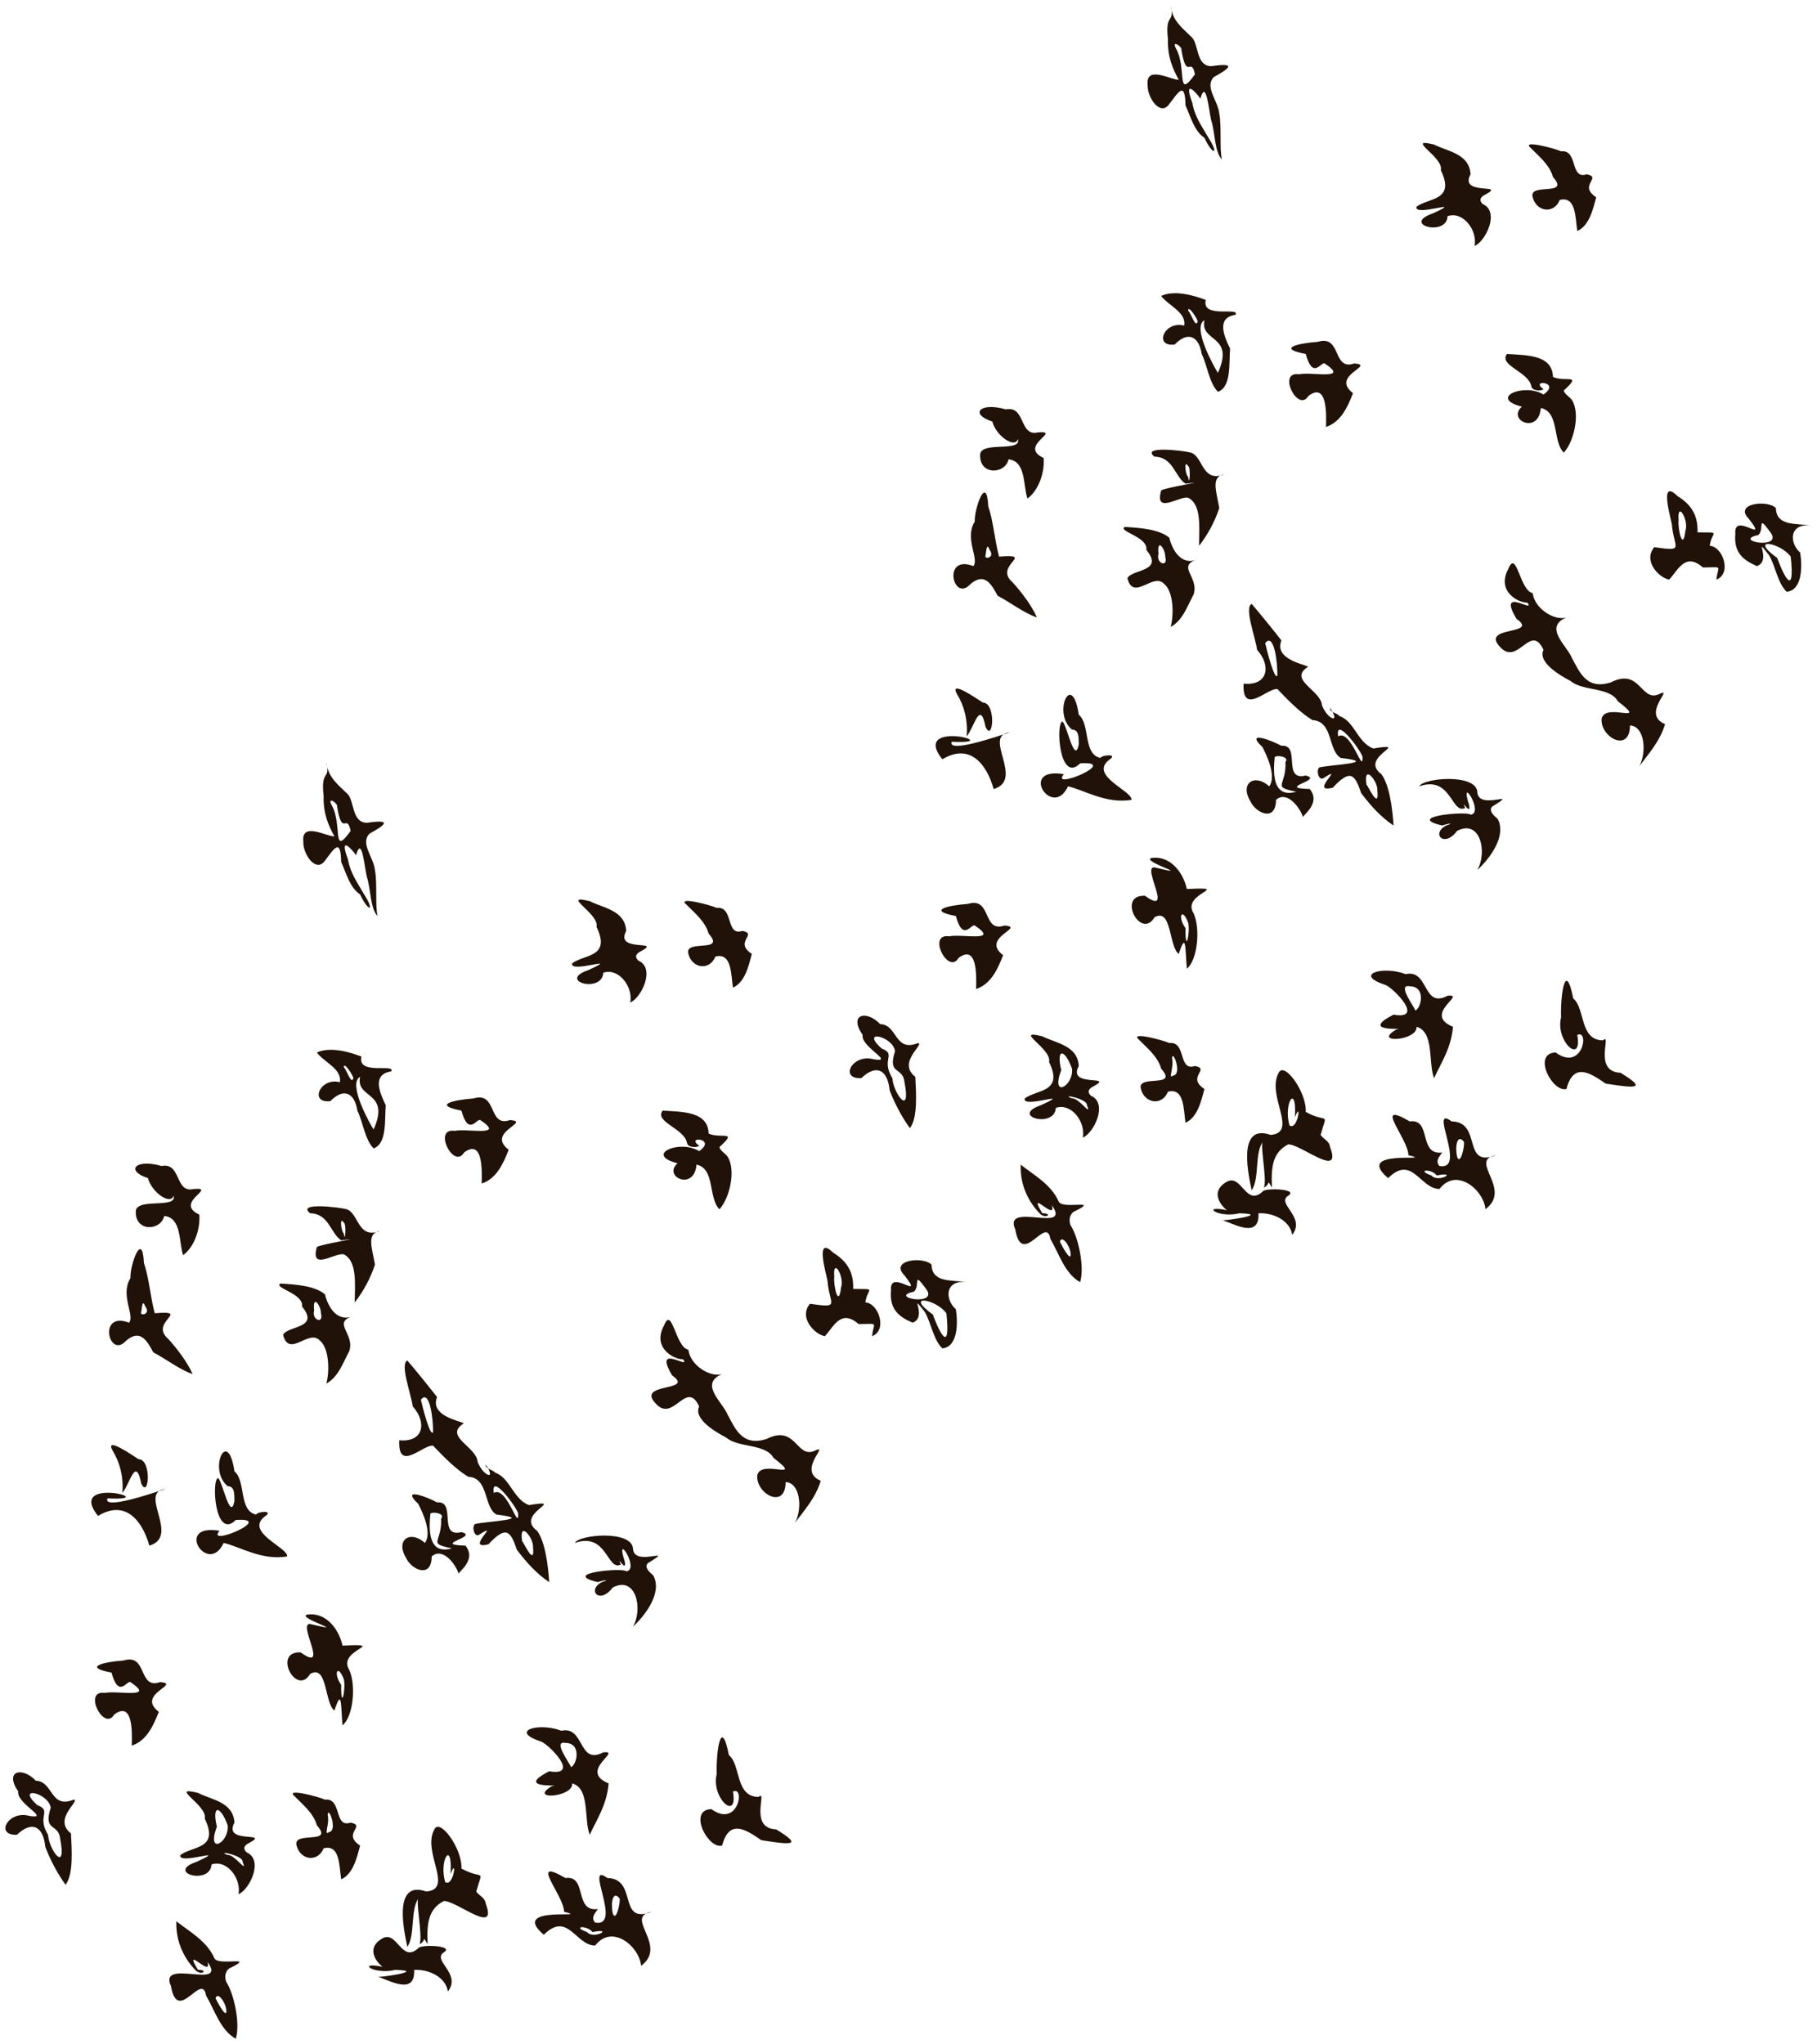
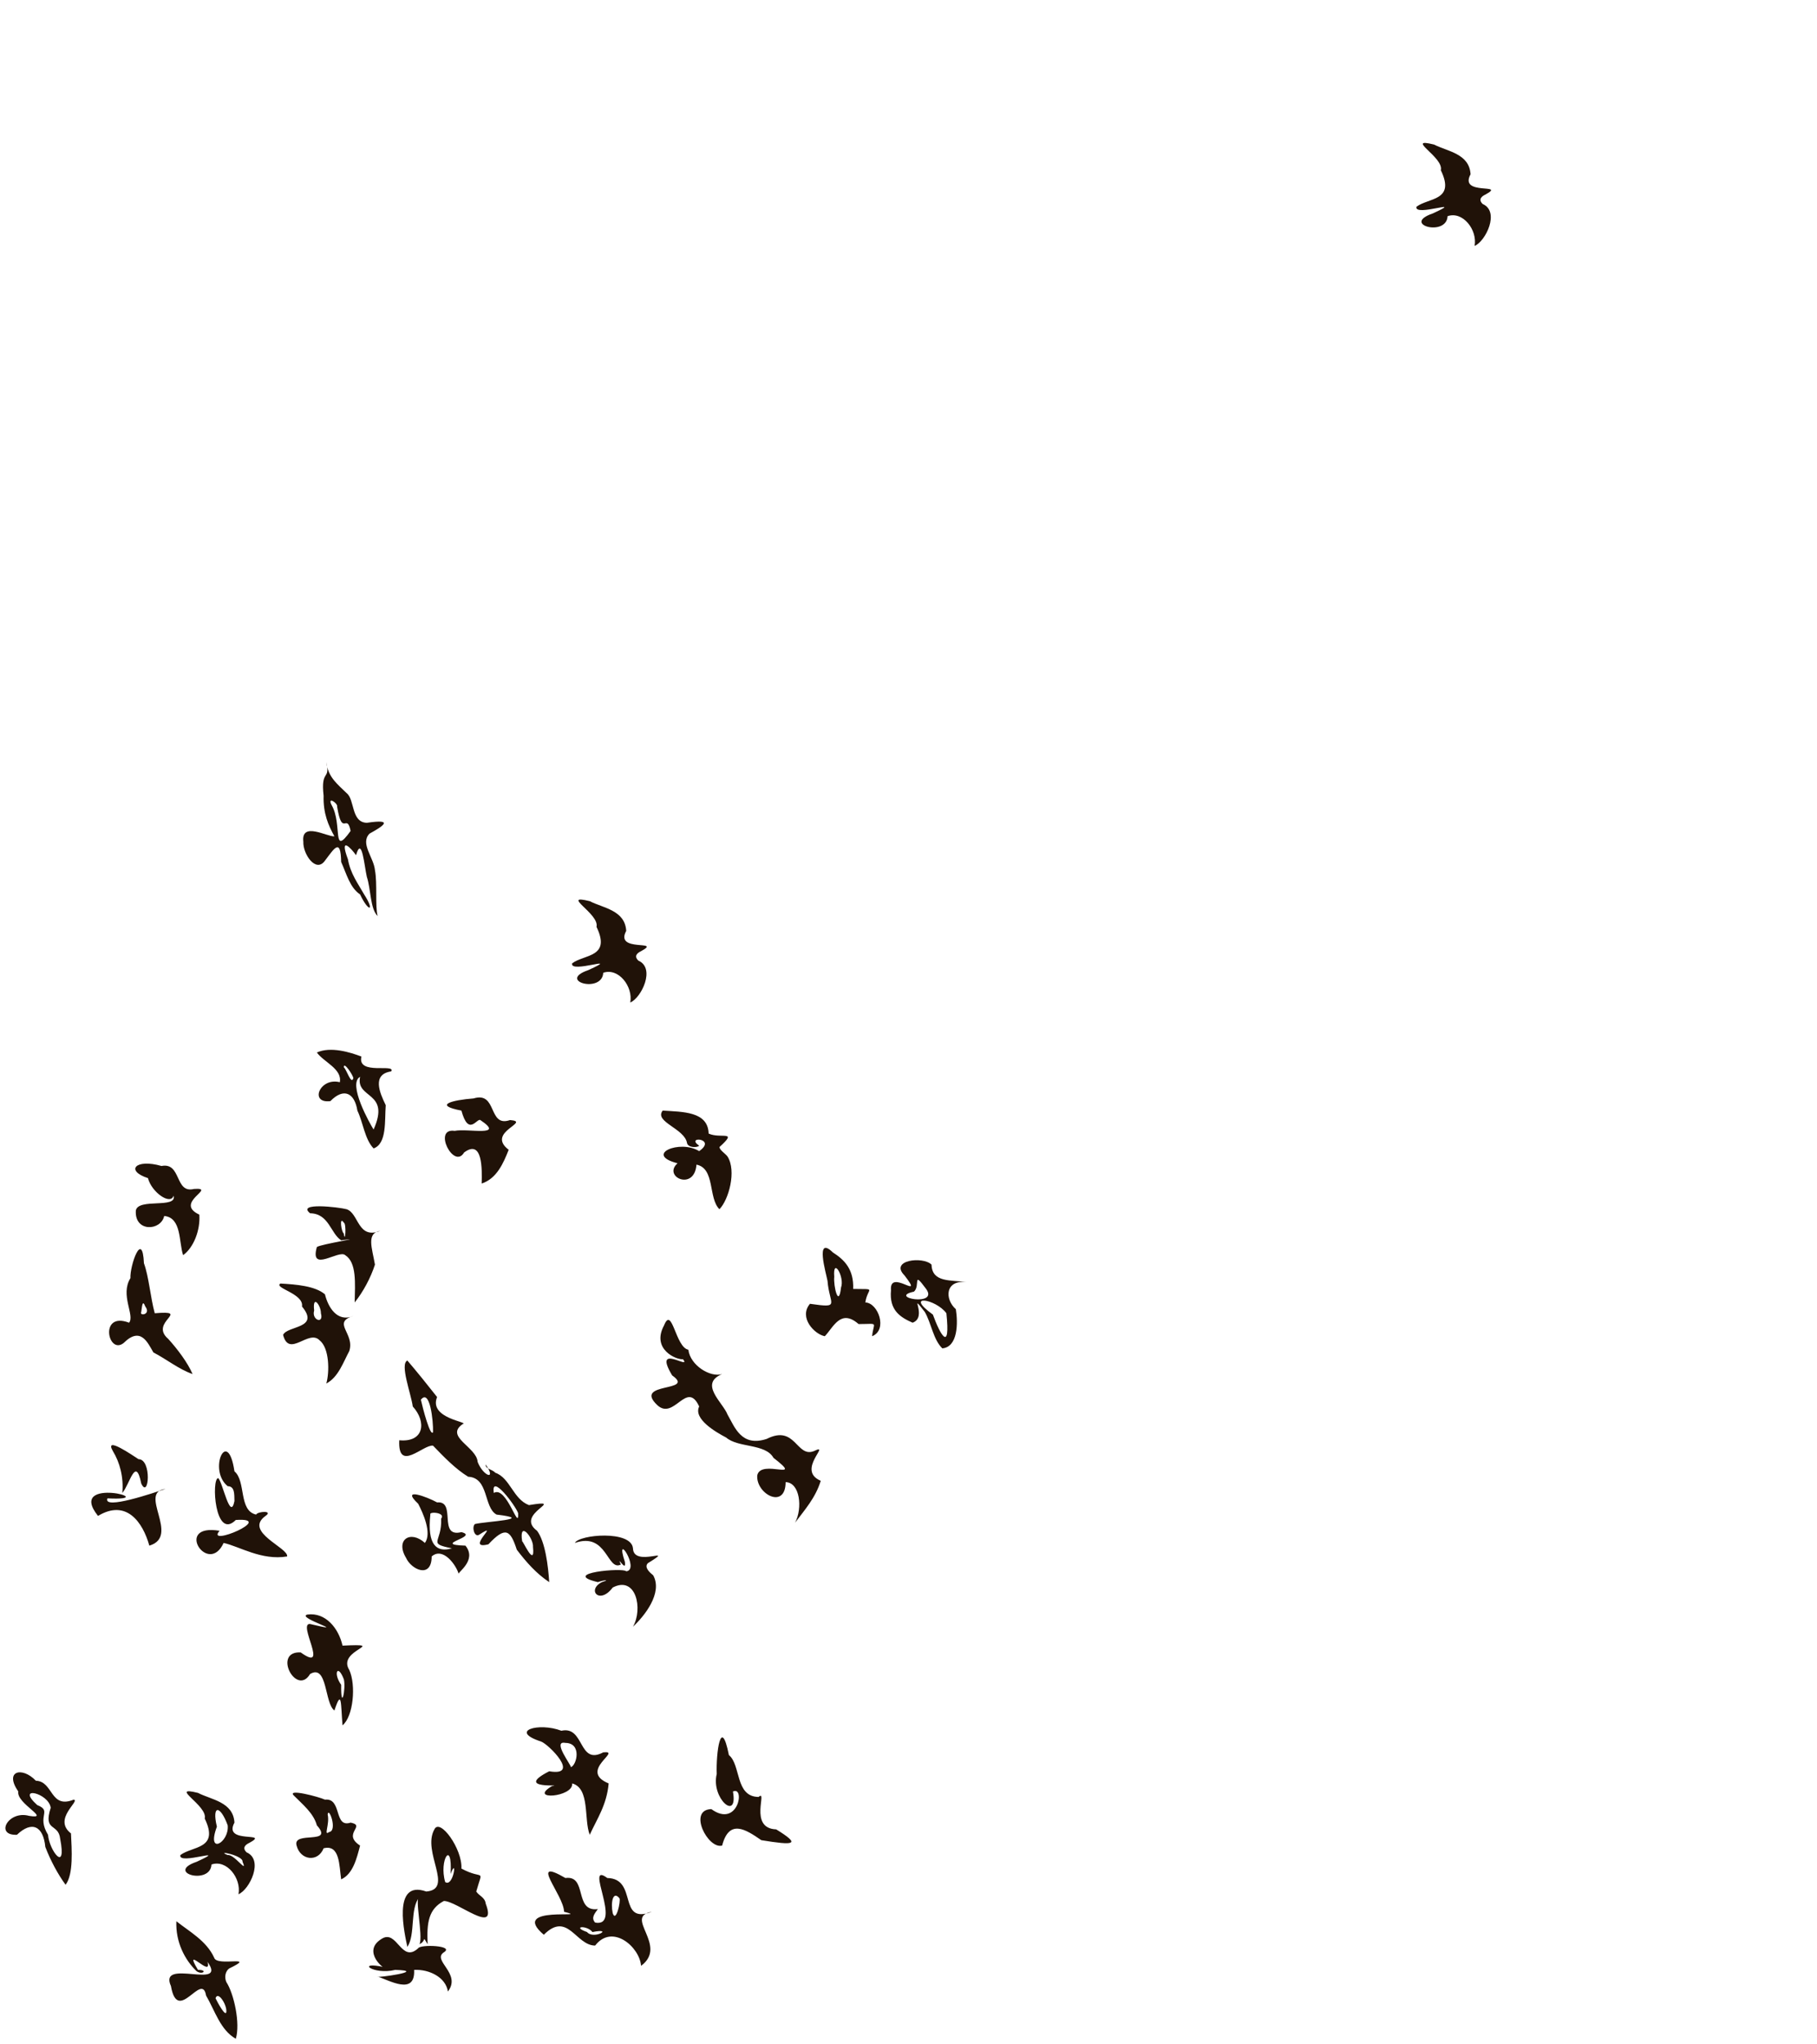
<svg xmlns="http://www.w3.org/2000/svg" width="1345" height="1513" viewBox="0 0 1345 1513" fill="none">
  <g filter="url(#filter0_d_204_2)">
    <path d="M331.546 1470C341.876 1456.67 319.476 1447.03 328.546 1441C336.826 1435.91 311.016 1434.95 309.546 1438C296.936 1449.53 294.026 1423.72 282.546 1431C267.036 1440.41 285.706 1454.76 284.546 1452C262.836 1447.19 276.036 1458.01 292.546 1454C317.426 1454.72 277.726 1460.19 279.546 1459C287.986 1461.54 307.496 1473.37 306.546 1454C317.856 1453.43 329.966 1459.55 331.546 1470ZM474.546 1451C494.976 1435.87 461.206 1414.66 482.546 1411C456.746 1420.79 472.566 1386.47 449.546 1386C431.936 1372.87 461.326 1422.72 440.546 1419C437.246 1415.41 440.336 1412.16 442.546 1409C424.626 1411.35 435.086 1383.76 418.546 1386C390.656 1369.83 417.316 1398.43 417.546 1411C439.846 1416.54 376.136 1405.56 402.546 1428C420.276 1410.27 426.246 1436.02 440.546 1436C453.266 1419.51 473.456 1436.99 474.546 1451ZM301.546 1437C307.756 1427.65 303.156 1408.79 310.546 1400C306.526 1399.46 313.366 1428.86 310.546 1435C316.066 1432.24 312.166 1428.08 316.546 1435C315.766 1418.73 317.346 1408.93 328.546 1403C338.096 1402.83 368.706 1429.03 359.546 1405C358.986 1400.23 354.616 1399.26 352.546 1396C357.606 1377.91 358.236 1388.02 341.546 1379C342.396 1364.56 325.626 1341.33 321.546 1350C312.116 1366.66 336.386 1394.26 315.546 1396C289.666 1386.83 299.826 1428.59 301.546 1437ZM438.546 1426C454.996 1422.73 439.416 1431.86 434.546 1426C422.786 1421.84 434.346 1420.64 438.546 1426ZM458.546 1401C459.656 1402.89 455.976 1419.58 453.546 1412C451.936 1404.22 453.716 1395.02 458.546 1401ZM176.546 1398C184.729 1394.63 195.43 1372.62 182.546 1367C178.639 1363.28 182.536 1360.94 184.546 1360C200.635 1351.27 164.72 1361.26 173.546 1345C172.663 1329.64 156.435 1328.1 146.546 1323C124.216 1317.47 153.995 1332.33 151.546 1342C162.551 1364.76 142.406 1362.26 133.546 1369C131.322 1376.99 171.188 1362.22 145.546 1374C122.018 1382.05 155.729 1391.57 156.546 1376C167.814 1372.07 178.727 1386.16 176.546 1398ZM697.546 994C709.056 992.908 709.206 975.398 707.546 965C699.176 957.626 699.466 943.015 715.546 945C703.896 943.189 689.956 945.53 689.546 932C683.136 925.641 658.206 928.664 669.546 940C684.926 959.911 658.076 934.159 659.546 951C658.146 965.737 666.286 970.93 675.546 975C687.156 970.708 671.806 950.775 684.546 967C689.446 975.436 690.766 987.449 697.546 994ZM252.546 1387C261.416 1383.01 264.136 1371.15 266.546 1362C252.835 1353.11 271.366 1347.32 259.546 1345C246.854 1349.23 253.418 1326.57 240.546 1328C236.265 1325.94 211.935 1319.5 217.546 1325C223.918 1331.48 232.077 1337.91 234.546 1347C247.749 1361.86 216.319 1350.77 219.546 1362C222.402 1373 235.378 1374.54 239.546 1364C251.684 1360.93 251.025 1376.83 252.546 1387ZM610.546 985C616.896 978.458 622.246 964.354 635.546 976C650.956 975.979 646.716 973.987 645.546 985C657.306 980.37 650.086 960.286 640.546 960C642.186 948.765 649.666 950.295 631.546 950C632.086 935.464 625.096 928.453 616.546 923C603.056 909.858 611.566 938.669 612.546 944C613.956 961.86 622.646 964.32 599.546 961C590.996 971.24 603.046 983.639 610.546 985ZM333.546 1383C338.676 1369.32 335.696 1393.23 329.546 1389C324.746 1372.68 335.056 1356.92 333.546 1383ZM179.546 1374C183.643 1383.49 173.487 1368.23 168.546 1369C158.746 1365.21 180.194 1369.18 179.546 1374ZM700.546 968C703.666 997.649 695.986 983.925 690.546 969C668.766 953.216 692.946 957.507 700.546 968ZM534.546 1362C539.756 1342.07 551.916 1349.96 563.546 1358C587.976 1361.97 593.226 1361.48 574.546 1350C553.736 1349.24 568.586 1319.81 561.546 1326C544.046 1325.9 548.586 1302.32 539.546 1295C533.616 1265.23 529.956 1293.6 530.546 1309C526.086 1326.94 546.586 1344.65 542.546 1322C551.766 1317.59 546.516 1349.47 526.546 1335C508.926 1335.54 524.066 1364.88 534.546 1362ZM436.546 1354C441.986 1342.11 449.136 1331.92 450.546 1316C427.596 1306.5 461.266 1291.4 446.546 1293C427.936 1302.85 432.866 1273.16 415.546 1277C398.786 1270.59 376.396 1277.16 400.546 1285C406.036 1286.95 430.216 1311.05 406.546 1307C379.356 1320.9 418.996 1316.33 408.546 1318C390.346 1328.74 424.596 1326.33 423.546 1316C436.896 1319.57 432.076 1342.79 436.546 1354ZM243.546 1352C239.298 1355.28 244.234 1346.1 242.546 1339C243.29 1332.61 250.135 1351.23 243.546 1352ZM685.546 950C695.226 963.328 656.746 956.268 676.546 952C681.496 947.559 675.086 935.894 685.546 950ZM622.546 949C620.846 964.463 616.836 947.955 617.546 941C616.336 925.839 625.456 941.275 622.546 949ZM168.546 1347C169.902 1359.75 152.504 1369.64 160.546 1348C156.645 1331.73 163.034 1331.88 168.546 1347ZM532.546 891C539.426 884.013 545.306 862.724 538.546 852C536.796 849.667 532.766 847.333 532.546 845C546.716 832.169 533.556 839.141 524.546 835C524.126 818.502 505.236 818.986 490.546 818C483.996 826.393 506.786 831.188 508.546 842C509.286 845.521 516.006 845.591 517.546 844C506.876 836.615 531.126 838.497 517.546 848C503.186 839.113 476.516 850.597 501.546 857C490.236 866.892 514.026 877.961 515.546 858C529.456 860.752 524.146 882.739 532.546 891ZM422.546 1304C423.576 1303.27 408.176 1283.95 418.546 1286C430.806 1286.12 427.016 1302.46 422.546 1304ZM253.546 1273C261.606 1266.38 263.636 1243.13 258.546 1232C248.915 1216.8 288.616 1212.38 253.546 1214C250.674 1201.15 240.992 1189.2 227.546 1191C218.445 1193.22 261.496 1205.67 229.546 1198C219.886 1197.02 244.403 1234.74 222.546 1219C201.443 1218.06 219.403 1252.02 229.546 1235C242.511 1227.34 240.181 1256.93 247.546 1262C253.117 1245.12 252.23 1257.45 253.546 1273ZM254.546 1239C256.178 1246.42 252.309 1263.1 252.546 1243C246.41 1234.45 250.016 1227.01 254.546 1239ZM468.546 1200C476.876 1192.27 490.726 1175.16 483.546 1162C481.026 1159.95 476.606 1156.08 479.546 1153C501.476 1139.44 468.936 1156.68 468.546 1142C467.316 1128.37 428.556 1131.77 425.546 1138C449.386 1129.63 449.356 1159.18 459.546 1154C456.076 1146.09 463.846 1160.58 462.546 1152C454.656 1127.95 474.116 1157.94 463.546 1159C461.966 1156.11 413.896 1160.27 442.546 1167C448.226 1165.16 451.446 1165.16 445.546 1167C434.106 1172.76 443.816 1184.02 453.546 1171C470.826 1161.96 476.116 1186.84 468.546 1200ZM406.546 1167C405.766 1154.88 403.606 1137.09 397.546 1129C380.196 1116.21 420.986 1105.19 391.546 1110C379.766 1105.54 377.686 1089.86 366.546 1086C364.786 1083.68 358.976 1083.12 359.546 1080C367.836 1092.05 357.746 1088.8 353.546 1078C352.946 1067.07 328.866 1059.32 342.546 1050C347.826 1048.5 317.086 1046.04 323.546 1030C316.406 1020.9 308.456 1011.08 301.546 1003C295.806 1005.52 304.286 1027.6 305.546 1037C315.866 1048.33 314.036 1063.75 295.546 1062C294.356 1086.28 313.416 1064.93 320.546 1066C328.506 1074.28 337.236 1083.32 346.546 1089C362.016 1089.77 357.876 1111.68 367.546 1117C397.126 1120.5 359.556 1122.05 351.546 1124C349.036 1126.36 351.226 1133.94 354.546 1132C372.006 1120.74 343.276 1143.72 361.546 1139C374.276 1125.41 377.766 1128.41 382.546 1143C389.456 1152.08 396.936 1160.62 406.546 1167ZM339.546 1161C338.266 1159.96 353.366 1150.98 344.546 1140C318.686 1139.21 355.316 1133.43 341.546 1130C323.806 1134.41 338.226 1106.65 323.546 1108C316.486 1104.08 296.036 1096.26 309.546 1109C313.036 1115.71 319.886 1130.62 314.546 1138C303.756 1128.23 292.506 1135.64 300.546 1149C304.486 1157.85 319.486 1164.68 319.546 1148C327.856 1140.66 337.766 1154.43 339.546 1161ZM212.546 1148C213.725 1141.56 180.086 1129.85 196.546 1118C202.554 1113.91 190.943 1114.54 189.546 1117C176.485 1114.06 182.233 1092.31 173.546 1085C168.589 1051.51 153.707 1084 168.546 1096C173.799 1096.08 173.432 1101.78 173.546 1107C170.493 1122.3 164.885 1093.22 161.546 1090C156.308 1090.22 158.987 1136.56 174.546 1121C205.1 1118.93 151.591 1141.59 162.546 1129C128.315 1123.27 154.06 1162.89 165.546 1138C177.25 1140.56 193.616 1151.17 212.546 1148ZM334.546 1142C322.956 1145.34 316.186 1139.34 318.546 1117C317.386 1114.48 330.206 1115.5 326.546 1120C327.326 1138 315.846 1138.19 334.546 1142ZM394.546 1141C396.246 1157.49 386.376 1134.8 386.546 1137C383.896 1120.39 395.106 1134.43 394.546 1141ZM110.546 1140C133.82 1133.07 101.696 1100.37 122.546 1098C114.575 1100.65 75.87 1113.96 79.546 1105C122.233 1107.19 48.445 1087.74 72.546 1118C93.44 1105.4 105.619 1122.4 110.546 1140ZM588.546 1123C595.676 1113.47 603.616 1104.73 607.546 1092C588.936 1084.11 615.836 1063.55 602.546 1070C589.456 1075.24 588.986 1050.11 567.546 1061C548.706 1067.18 543.866 1052.17 538.546 1043C535.176 1034.12 517.136 1020.23 534.546 1013C525.856 1015.76 510.926 1006.59 509.546 995C499.966 993.25 497.526 961.972 491.546 977C481.916 994.766 500.966 1002.7 505.546 1002C512.386 1010.67 482.746 989.226 497.546 1014C515.526 1026.62 468.166 1018.55 486.546 1036C499.036 1047.6 508.346 1017.07 517.546 1037C513.076 1046.24 529.836 1055.97 537.546 1060C546.466 1067.74 566.576 1064.31 572.546 1075C596.256 1093.31 563.166 1075.31 560.546 1088C559.466 1101.75 581.476 1113.61 581.546 1093C592.216 1093.23 594.216 1112.26 588.546 1123ZM383.546 1116C384.236 1130.52 375.036 1095.29 365.546 1101C363.096 1085.84 381.586 1110.25 383.546 1116ZM90.546 1101C96.145 1094.53 100.405 1073.28 104.546 1094C110.196 1106.14 112.55 1076.07 102.546 1076C98.438 1073.41 76.831 1058.31 83.546 1070C88.67 1078.34 91.614 1089.35 90.546 1101ZM320.546 1056C318.586 1059.78 312.986 1038.49 311.546 1032C318.246 1023.48 320.806 1047.8 320.546 1056ZM241.546 1020C250.483 1015.4 254.227 1003.93 258.546 996C262.846 982.857 245.362 974.994 261.546 970C249.413 975.07 242.75 963.088 240.546 954C233.256 947.756 219.131 946.661 207.546 946C202.383 949.327 225.079 953.384 223.546 963C237.112 979.443 212.802 977.042 209.546 984C213.986 1001.3 228.478 979.628 236.546 988C243.899 993.727 243.982 1011.53 241.546 1020ZM142.546 1013C138.982 1004.66 131.428 994.567 124.546 987C109.873 974.468 142.229 965.68 114.546 968C111.352 956.304 110.214 940.952 106.546 931C105.423 905.899 96.069 932.718 96.546 942C88.72 954.547 99.981 969.564 95.546 975C73.155 966.389 79.893 999.227 91.546 990C104.105 977.544 109.282 989.66 113.546 997C123.367 1002.07 132.428 1009.5 142.546 1013ZM237.546 968C239.89 976.457 230.432 972.989 232.546 966C231.177 953.526 237.649 962.236 237.546 968ZM107.546 963C112.125 969.02 102.919 970.355 104.546 967C105.153 963.822 105.281 957.076 107.546 963ZM262.546 960C268.856 952.1 274.396 941.788 277.546 932C275.436 919.655 270.956 908.673 281.546 907C264.556 913.621 265.786 893.964 256.546 891C250.633 889.423 219.304 885.796 229.546 894C243.535 894.224 244.673 908.94 252.546 914C273.306 911.326 237.06 916.871 234.546 919C229.004 938.544 250.787 920.661 255.546 925C264.106 930.443 262.826 945.719 262.546 960ZM174.546 1505C178.007 1493.74 173.198 1471.65 167.546 1463C165.938 1459.32 166.848 1455.15 169.546 1453C191.176 1442.6 160.564 1451.92 158.546 1445C152.841 1432.43 140.026 1425.56 130.546 1418C129.909 1433.36 136.775 1446.57 145.546 1455C149.978 1458.01 154.086 1453.91 146.546 1454C134.72 1434.32 157.463 1460.93 153.546 1448C169.033 1469.52 116.915 1444.72 126.546 1466C131.557 1494.88 149.495 1454.81 152.546 1473C159.18 1484.36 163.081 1498.47 174.546 1505ZM167.546 1485C167.17 1489.37 161.082 1478.24 159.546 1475C161.295 1469.26 168.025 1479.74 167.546 1485ZM135.546 925C143.386 919.403 148.393 906.366 147.546 895C128.178 885.99 161.283 874.735 143.546 876C129.208 879.59 134.471 856.103 119.546 859C100.297 853.449 92.505 862.417 109.546 868C112.104 878.254 126.075 888.341 128.546 881C131.097 890.835 102.189 882.519 100.546 892C99.524 908.202 119.187 907.077 121.546 896C134.54 897.218 132.292 915.321 135.546 925ZM254.546 901C256.567 901.591 255.495 917.316 254.546 909C252.708 908.225 250.874 895.407 254.546 901ZM356.546 872C367.766 868.33 372.696 856.769 376.546 847C359.266 833.821 393.826 826.366 377.546 825C360.986 830.789 368.406 803.536 350.546 809C335.106 810.17 320.086 813.888 341.546 818C346.876 837.471 352.946 823.531 355.546 825C374.506 837.68 346.506 831.034 336.546 833C320.026 830.63 335.946 862.041 343.546 849C357.356 838.78 356.826 861.563 356.546 872ZM276.546 846C286.526 842.449 284.656 825.353 285.546 814C280.926 804.634 275.256 791.101 289.546 789C293.236 782.857 264.166 792.211 267.546 778C259.316 774.879 244.835 770.351 234.546 775C239.674 782.177 253.387 787.084 251.546 797C236.83 793.154 228.692 812.934 244.546 811C254.62 800.671 262.526 805.14 264.546 818C268.866 827.015 269.986 839.227 276.546 846ZM276.546 832C273.896 827.885 257.107 798.139 266.546 793C263.116 809.692 289.316 803.42 276.546 832ZM48.546 1391C54.526 1383.22 53.099 1364.75 52.546 1353C38.722 1342.29 59.782 1328.74 54.546 1328C36.931 1335.1 39.6 1314.38 26.546 1314C16.389 1303.31 2.939 1306.63 13.546 1322C11.928 1330.89 38.329 1342.74 21.546 1340C6.137 1335.72 -4.115 1354.74 12.546 1354C23.557 1343.47 32.036 1347.46 33.546 1363C37.47 1373.29 43.065 1383.55 48.546 1391ZM261.546 794C260.036 799.392 256.435 787.325 254.546 786C254.222 781.082 261.466 791.913 261.546 794ZM44.546 1357C49.568 1382.94 36.453 1365.61 35.546 1354C26.809 1339.65 38.987 1336.57 27.546 1332C11.293 1317.29 36.038 1322.99 37.546 1334C31.757 1352.06 43.29 1345.11 44.546 1357ZM279.546 674C277.566 666.91 279.436 649.804 277.546 640C276.646 630.607 266.386 620.234 273.546 613C283.556 607.505 292.166 601.908 271.546 605C259.726 604.646 262.726 587.683 256.546 583C250.2 576.681 242.778 571.434 241.546 560C244.719 574.071 237.265 564.85 239.546 585C239.169 598.043 243.03 606.85 247.546 615C242.358 615.514 222.772 603.739 224.546 619C224.101 627.971 233.84 642.525 240.546 633C247.284 624.224 252.199 615.554 252.546 634C256.501 642.711 258.946 652.938 266.546 658C272.786 671.329 277.756 670.723 269.546 658C264.986 649.891 259.456 642.752 257.546 632C250.903 614.129 260.106 623.962 263.546 629C267.846 614.042 269.706 637.097 271.546 645C274.596 654.127 273.966 668.717 279.546 674ZM259.546 611C245.417 630.735 253.661 606.21 245.546 592C241.862 584.992 250.259 590.534 249.546 593C253.322 616.161 256.725 597.151 259.546 611Z" fill="#201208" />
-     <path d="M117.546 1263C113.696 1272.77 108.766 1284.33 97.546 1288C97.826 1277.56 98.356 1254.78 84.546 1265C76.946 1278.04 61.026 1246.63 77.546 1249C87.506 1247.03 115.506 1253.68 96.546 1241C93.946 1239.53 87.876 1253.47 82.546 1234C61.086 1229.89 76.106 1226.17 91.546 1225C109.406 1219.54 101.986 1246.79 118.546 1241C134.826 1242.37 100.266 1249.82 117.546 1263Z" fill="#201208" />
    <path d="M472.546 707C485.43 712.624 474.729 734.626 466.546 738C468.727 726.156 457.814 712.066 446.546 716C445.729 731.574 412.018 722.051 435.546 714C461.188 702.219 421.322 716.989 423.546 709C432.406 702.259 452.551 704.764 441.546 682C443.995 672.331 414.216 657.471 436.546 663C446.435 668.102 462.663 669.639 463.546 685C454.72 701.258 490.635 691.266 474.546 700C472.536 700.944 468.639 703.278 472.546 707Z" fill="#201208" />
-     <path d="M556.546 702C554.136 711.151 551.416 723.011 542.546 727C541.025 716.832 541.684 700.929 529.546 704C525.378 714.54 512.402 713.001 509.546 702C506.319 690.772 537.749 701.857 524.546 687C522.077 677.913 513.918 671.484 507.546 665C501.935 659.504 526.265 665.941 530.546 668C543.418 666.572 536.854 689.234 549.546 685C561.366 687.317 542.835 693.112 556.546 702Z" fill="#201208" />
  </g>
  <g filter="url(#filter1_d_204_2)">
-     <path d="M956.546 910C966.876 896.672 944.476 887.034 953.546 881C961.826 875.914 936.016 874.948 934.546 878C921.936 889.527 919.026 863.718 907.546 871C892.036 880.408 910.706 894.758 909.546 892C887.836 887.191 901.036 898.014 917.546 894C942.426 894.721 902.726 900.193 904.546 899C912.986 901.537 932.496 913.37 931.546 894C942.856 893.433 954.966 899.551 956.546 910ZM1099.55 891C1119.98 875.866 1086.21 854.658 1107.55 851C1081.75 860.786 1097.57 826.47 1074.55 826C1056.94 812.871 1086.33 862.719 1065.55 859C1062.25 855.407 1065.34 852.163 1067.55 849C1049.63 851.349 1060.09 823.764 1043.55 826C1015.66 809.835 1042.32 838.431 1042.55 851C1064.85 856.537 1001.14 845.559 1027.55 868C1045.28 850.272 1051.25 876.016 1065.55 876C1078.27 859.511 1098.46 876.991 1099.55 891ZM926.546 877C932.756 867.645 928.156 848.788 935.546 840C931.526 839.464 938.366 868.858 935.546 875C941.066 872.237 937.166 868.077 941.546 875C940.766 858.725 942.346 848.934 953.546 843C963.096 842.826 993.706 869.03 984.546 845C983.986 840.231 979.616 839.264 977.546 836C982.606 817.908 983.236 828.024 966.546 819C967.396 804.565 950.626 781.333 946.546 790C937.116 806.662 961.386 834.259 940.546 836C914.666 826.833 924.826 868.589 926.546 877ZM1063.55 866C1080 862.735 1064.42 871.859 1059.55 866C1047.79 861.845 1059.35 860.643 1063.55 866ZM1083.55 841C1084.66 842.894 1080.98 859.576 1078.55 852C1076.94 844.222 1078.72 835.017 1083.55 841ZM801.546 838C809.729 834.626 820.43 812.624 807.546 807C803.639 803.278 807.536 800.944 809.546 800C825.635 791.266 789.72 801.258 798.546 785C797.663 769.639 781.435 768.102 771.546 763C749.216 757.471 778.995 772.331 776.546 782C787.551 804.764 767.406 802.259 758.546 809C756.322 816.989 796.188 802.219 770.546 814C747.018 822.051 780.729 831.574 781.546 816C792.814 812.066 803.727 826.156 801.546 838ZM1322.55 434C1334.06 432.908 1334.21 415.398 1332.55 405C1324.18 397.626 1324.47 383.015 1340.55 385C1328.9 383.189 1314.96 385.53 1314.55 372C1308.14 365.641 1283.21 368.664 1294.55 380C1309.93 399.911 1283.08 374.159 1284.55 391C1283.15 405.737 1291.29 410.93 1300.55 415C1312.16 410.708 1296.81 390.775 1309.55 407C1314.45 415.436 1315.77 427.449 1322.55 434ZM877.546 827C886.416 823.011 889.136 811.151 891.546 802C877.835 793.112 896.366 787.317 884.546 785C871.854 789.234 878.418 766.572 865.546 768C861.265 765.941 836.935 759.504 842.546 765C848.918 771.484 857.077 777.913 859.546 787C872.749 801.857 841.319 790.772 844.546 802C847.402 813.001 860.378 814.54 864.546 804C876.684 800.929 876.025 816.832 877.546 827ZM1235.55 425C1241.9 418.458 1247.25 404.354 1260.55 416C1275.96 415.979 1271.72 413.987 1270.55 425C1282.31 420.37 1275.09 400.286 1265.55 400C1267.19 388.765 1274.67 390.295 1256.55 390C1257.09 375.464 1250.1 368.453 1241.55 363C1228.06 349.858 1236.57 378.669 1237.55 384C1238.96 401.86 1247.65 404.32 1224.55 401C1216 411.24 1228.05 423.639 1235.55 425ZM958.546 823C963.676 809.321 960.696 833.234 954.546 829C949.746 812.677 960.056 796.917 958.546 823ZM804.546 814C808.643 823.493 798.487 808.232 793.546 809C783.746 805.21 805.194 809.178 804.546 814ZM1325.55 408C1328.67 437.649 1320.99 423.925 1315.55 409C1293.77 393.216 1317.95 397.507 1325.55 408ZM1159.55 802C1164.76 782.069 1176.92 789.963 1188.55 798C1212.98 801.972 1218.23 801.482 1199.55 790C1178.74 789.243 1193.59 759.806 1186.55 766C1169.05 765.9 1173.59 742.319 1164.55 735C1158.62 705.229 1154.96 733.604 1155.55 749C1151.09 766.945 1171.59 784.653 1167.55 762C1176.77 757.593 1171.52 789.466 1151.55 775C1133.93 775.535 1149.07 804.883 1159.55 802ZM1061.55 794C1066.99 782.108 1074.14 771.924 1075.55 756C1052.6 746.499 1086.27 731.404 1071.55 733C1052.94 742.851 1057.87 713.157 1040.55 717C1023.79 710.591 1001.4 717.156 1025.55 725C1031.04 726.95 1055.22 751.047 1031.55 747C1004.36 760.899 1044 756.329 1033.55 758C1015.35 768.743 1049.6 766.328 1048.55 756C1061.9 759.571 1057.08 782.793 1061.55 794ZM868.546 792C864.298 795.282 869.234 786.1 867.546 779C868.29 772.609 875.135 791.234 868.546 792ZM1310.55 390C1320.23 403.328 1281.75 396.268 1301.55 392C1306.5 387.559 1300.09 375.894 1310.55 390ZM1247.55 389C1245.85 404.463 1241.84 387.955 1242.55 381C1241.34 365.839 1250.46 381.275 1247.55 389ZM793.546 787C794.902 799.752 777.504 809.635 785.546 788C781.645 771.731 788.034 771.883 793.546 787ZM1157.55 331C1164.43 324.013 1170.31 302.724 1163.55 292C1161.8 289.667 1157.77 287.333 1157.55 285C1171.72 272.169 1158.56 279.141 1149.55 275C1149.13 258.502 1130.24 258.986 1115.55 258C1109 266.393 1131.79 271.188 1133.55 282C1134.29 285.521 1141.01 285.591 1142.55 284C1131.88 276.615 1156.13 278.497 1142.55 288C1128.19 279.113 1101.52 290.597 1126.55 297C1115.24 306.892 1139.03 317.961 1140.55 298C1154.46 300.752 1149.15 322.739 1157.55 331ZM1047.55 744C1048.58 743.266 1033.18 723.947 1043.55 726C1055.81 726.116 1052.02 742.464 1047.55 744ZM878.546 713C886.606 706.381 888.636 683.132 883.546 672C873.915 656.804 913.616 652.376 878.546 654C875.674 641.148 865.992 629.195 852.546 631C843.445 633.224 886.496 645.669 854.546 638C844.886 637.018 869.403 674.744 847.546 659C826.443 658.06 844.403 692.024 854.546 675C867.511 667.336 865.181 696.934 872.546 702C878.117 685.12 877.23 697.449 878.546 713ZM879.546 679C881.178 686.418 877.309 703.101 877.546 683C871.41 674.448 875.016 667.014 879.546 679ZM1093.55 640C1101.88 632.274 1115.73 615.16 1108.55 602C1106.03 599.954 1101.61 596.081 1104.55 593C1126.48 579.436 1093.94 596.678 1093.55 582C1092.32 568.374 1053.56 571.77 1050.55 578C1074.39 569.632 1074.36 599.183 1084.55 594C1081.08 586.085 1088.85 600.577 1087.55 592C1079.66 567.948 1099.12 597.938 1088.55 599C1086.97 596.107 1038.9 600.272 1067.55 607C1073.23 605.165 1076.45 605.164 1070.55 607C1059.11 612.761 1068.82 624.018 1078.55 611C1095.83 601.956 1101.12 626.844 1093.55 640ZM1031.55 607C1030.77 594.881 1028.61 577.089 1022.55 569C1005.2 556.21 1045.99 545.186 1016.55 550C1004.77 545.54 1002.69 529.856 991.546 526C989.786 523.684 983.976 523.122 984.546 520C992.836 532.046 982.746 528.801 978.546 518C977.946 507.071 953.866 499.324 967.546 490C972.826 488.505 942.086 486.039 948.546 470C941.406 460.898 933.456 451.079 926.546 443C920.806 445.524 929.286 467.603 930.546 477C940.866 488.332 939.036 503.751 920.546 502C919.356 526.28 938.416 504.929 945.546 506C953.506 514.285 962.236 523.322 971.546 529C987.016 529.774 982.876 551.681 992.546 557C1022.13 560.501 984.556 562.053 976.546 564C974.036 566.363 976.226 573.943 979.546 572C997.006 560.741 968.276 583.718 986.546 579C999.276 565.408 1002.77 568.408 1007.55 583C1014.46 592.084 1021.94 600.616 1031.55 607ZM964.546 601C963.266 599.962 978.366 590.976 969.546 580C943.686 579.206 980.316 573.426 966.546 570C948.806 574.405 963.226 546.647 948.546 548C941.486 544.076 921.036 536.258 934.546 549C938.036 555.706 944.886 570.622 939.546 578C928.756 568.227 917.506 575.639 925.546 589C929.486 597.851 944.486 604.684 944.546 588C952.856 580.66 962.766 594.428 964.546 601ZM837.546 588C838.725 581.558 805.086 569.845 821.546 558C827.554 553.914 815.943 554.541 814.546 557C801.485 554.062 807.233 532.312 798.546 525C793.589 491.515 778.707 524.003 793.546 536C798.799 536.08 798.432 541.781 798.546 547C795.493 562.301 789.885 533.216 786.546 530C781.308 530.221 783.987 576.555 799.546 561C830.1 558.929 776.591 581.588 787.546 569C753.315 563.267 779.06 602.887 790.546 578C802.25 580.561 818.616 591.167 837.546 588ZM959.546 582C947.956 585.343 941.186 579.336 943.546 557C942.386 554.482 955.206 555.503 951.546 560C952.326 578 940.846 578.193 959.546 582ZM1019.55 581C1021.25 597.486 1011.38 574.801 1011.55 577C1008.9 560.394 1020.11 574.425 1019.55 581ZM735.546 580C758.82 573.075 726.696 540.371 747.546 538C739.575 540.652 700.87 553.962 704.546 545C747.233 547.191 673.445 527.744 697.546 558C718.44 545.398 730.619 562.404 735.546 580ZM1213.55 563C1220.68 553.468 1228.62 544.733 1232.55 532C1213.94 524.111 1240.84 503.553 1227.55 510C1214.46 515.245 1213.99 490.112 1192.55 501C1173.71 507.182 1168.87 492.166 1163.55 483C1160.18 474.122 1142.14 460.234 1159.55 453C1150.86 455.758 1135.93 446.594 1134.55 435C1124.97 433.25 1122.53 401.972 1116.55 417C1106.92 434.766 1125.97 442.698 1130.55 442C1137.39 450.674 1107.75 429.226 1122.55 454C1140.53 466.625 1093.17 458.554 1111.55 476C1124.04 487.605 1133.35 457.069 1142.55 477C1138.08 486.236 1154.84 495.973 1162.55 500C1171.47 507.743 1191.58 504.305 1197.55 515C1221.26 533.313 1188.17 515.306 1185.55 528C1184.47 541.748 1206.48 553.612 1206.55 533C1217.22 533.229 1219.22 552.256 1213.55 563ZM1008.55 556C1009.24 570.516 1000.04 535.291 990.546 541C988.096 525.836 1006.59 550.251 1008.55 556ZM715.546 541C721.145 534.525 725.405 513.276 729.546 534C735.196 546.138 737.55 516.074 727.546 516C723.438 513.413 701.831 498.314 708.546 510C713.67 518.336 716.614 529.351 715.546 541ZM945.546 496C943.586 499.781 937.986 478.491 936.546 472C943.246 463.484 945.806 487.804 945.546 496ZM866.546 460C875.483 455.403 879.227 443.926 883.546 436C887.846 422.857 870.362 414.994 886.546 410C874.413 415.07 867.75 403.088 865.546 394C858.256 387.756 844.131 386.661 832.546 386C827.383 389.327 850.079 393.384 848.546 403C862.112 419.443 837.802 417.042 834.546 424C838.986 441.304 853.478 419.628 861.546 428C868.899 433.727 868.982 451.528 866.546 460ZM767.546 453C763.982 444.656 756.428 434.567 749.546 427C734.873 414.468 767.229 405.68 739.546 408C736.352 396.304 735.214 380.952 731.546 371C730.423 345.899 721.069 372.718 721.546 382C713.72 394.547 724.981 409.564 720.546 415C698.155 406.389 704.893 439.227 716.546 430C729.105 417.544 734.282 429.66 738.546 437C748.367 442.069 757.428 449.499 767.546 453ZM862.546 408C864.89 416.457 855.432 412.989 857.546 406C856.177 393.526 862.649 402.236 862.546 408ZM732.546 403C737.125 409.02 727.919 410.355 729.546 407C730.153 403.822 730.281 397.076 732.546 403ZM887.546 400C893.856 392.1 899.396 381.788 902.546 372C900.436 359.655 895.956 348.673 906.546 347C889.556 353.621 890.786 333.964 881.546 331C875.633 329.423 844.304 325.796 854.546 334C868.535 334.224 869.673 348.94 877.546 354C898.306 351.326 862.06 356.871 859.546 359C854.004 378.544 875.787 360.661 880.546 365C889.106 370.443 887.826 385.719 887.546 400ZM799.546 945C803.007 933.736 798.198 911.648 792.546 903C790.938 899.324 791.848 895.149 794.546 893C816.176 882.596 785.564 891.919 783.546 885C777.841 872.432 765.026 865.561 755.546 858C754.909 873.356 761.775 886.575 770.546 895C774.978 898.011 779.086 893.906 771.546 894C759.72 874.32 782.463 900.934 778.546 888C794.033 909.525 741.915 884.72 751.546 906C756.557 934.884 774.495 894.81 777.546 913C784.18 924.365 788.081 938.467 799.546 945ZM792.546 925C792.17 929.371 786.082 918.241 784.546 915C786.295 909.257 793.025 919.744 792.546 925ZM760.546 365C768.386 359.403 773.393 346.366 772.546 335C753.178 325.99 786.283 314.735 768.546 316C754.208 319.59 759.471 296.103 744.546 299C725.297 293.449 717.505 302.417 734.546 308C737.104 318.254 751.075 328.341 753.546 321C756.097 330.835 727.189 322.519 725.546 332C724.524 348.202 744.187 347.077 746.546 336C759.54 337.218 757.292 355.321 760.546 365ZM879.546 341C881.567 341.591 880.495 357.316 879.546 349C877.708 348.225 875.874 335.407 879.546 341ZM981.546 312C992.766 308.33 997.696 296.769 1001.55 287C984.266 273.821 1018.83 266.366 1002.55 265C985.986 270.789 993.406 243.536 975.546 249C960.106 250.17 945.086 253.888 966.546 258C971.876 277.471 977.946 263.531 980.546 265C999.506 277.68 971.506 271.034 961.546 273C945.026 270.63 960.946 302.041 968.546 289C982.356 278.78 981.826 301.563 981.546 312ZM901.546 286C911.526 282.449 909.656 265.353 910.546 254C905.926 244.634 900.256 231.101 914.546 229C918.236 222.857 889.166 232.211 892.546 218C884.316 214.879 869.835 210.351 859.546 215C864.674 222.177 878.387 227.084 876.546 237C861.83 233.154 853.692 252.934 869.546 251C879.62 240.671 887.526 245.14 889.546 258C893.866 267.015 894.986 279.227 901.546 286ZM901.546 272C898.896 267.885 882.107 238.139 891.546 233C888.116 249.692 914.316 243.42 901.546 272ZM673.546 831C679.526 823.22 678.099 804.754 677.546 793C663.722 782.291 684.782 768.736 679.546 768C661.931 775.096 664.6 754.385 651.546 754C641.389 743.306 627.939 746.628 638.546 762C636.928 770.89 663.329 782.737 646.546 780C631.137 775.718 620.885 794.738 637.546 794C648.557 783.472 657.036 787.46 658.546 803C662.47 813.289 668.065 823.548 673.546 831ZM886.546 234C885.036 239.392 881.435 227.325 879.546 226C879.222 221.082 886.466 231.913 886.546 234ZM669.546 797C674.568 822.943 661.453 805.613 660.546 794C651.809 779.654 663.987 776.565 652.546 772C636.293 757.289 661.038 762.988 662.546 774C656.757 792.056 668.29 785.115 669.546 797ZM904.546 114C902.566 106.91 904.436 89.804 902.546 80C901.646 70.607 891.386 60.234 898.546 53C908.556 47.505 917.166 41.908 896.546 45C884.726 44.646 887.726 27.683 881.546 23C875.2 16.681 867.778 11.434 866.546 0C869.719 14.071 862.265 4.85 864.546 25C864.169 38.042 868.03 46.85 872.546 55C867.358 55.514 847.772 43.739 849.546 59C849.101 67.971 858.84 82.525 865.546 73C872.284 64.224 877.199 55.554 877.546 74C881.501 82.711 883.946 92.938 891.546 98C897.786 111.329 902.756 110.723 894.546 98C889.986 89.891 884.456 82.752 882.546 72C875.903 54.129 885.106 63.962 888.546 69C892.846 54.042 894.706 77.097 896.546 85C899.596 94.127 898.966 108.717 904.546 114ZM884.546 51C870.417 70.735 878.661 46.21 870.546 32C866.862 24.992 875.259 30.534 874.546 33C878.322 56.16 881.725 37.151 884.546 51Z" fill="#201208" />
-     <path d="M742.546 703C738.696 712.769 733.766 724.33 722.546 728C722.826 717.563 723.356 694.78 709.546 705C701.946 718.041 686.026 686.63 702.546 689C712.506 687.034 740.506 693.68 721.546 681C718.946 679.531 712.876 693.471 707.546 674C686.086 669.888 701.106 666.17 716.546 665C734.406 659.536 726.986 686.789 743.546 681C759.826 682.366 725.266 689.821 742.546 703Z" fill="#201208" />
    <path d="M1097.55 147C1110.43 152.624 1099.73 174.626 1091.55 178C1093.73 166.156 1082.81 152.066 1071.55 156C1070.73 171.574 1037.02 162.051 1060.55 154C1086.19 142.219 1046.32 156.989 1048.55 149C1057.41 142.259 1077.55 144.764 1066.55 122C1068.99 112.331 1039.22 97.471 1061.55 103C1071.43 108.102 1087.66 109.639 1088.55 125C1079.72 141.258 1115.63 131.266 1099.55 140C1097.54 140.944 1093.64 143.278 1097.55 147Z" fill="#201208" />
-     <path d="M1181.55 142C1179.14 151.151 1176.42 163.011 1167.55 167C1166.02 156.832 1166.68 140.929 1154.55 144C1150.38 154.54 1137.4 153.001 1134.55 142C1131.32 130.772 1162.75 141.857 1149.55 127C1147.08 117.913 1138.92 111.484 1132.55 105C1126.93 99.504 1151.26 105.941 1155.55 108C1168.42 106.572 1161.85 129.234 1174.55 125C1186.37 127.317 1167.83 133.112 1181.55 142Z" fill="#201208" />
  </g>
  <defs>
    <filter id="filter0_d_204_2" x="0" y="560" width="719.546" height="953" filterUnits="userSpaceOnUse" color-interpolation-filters="sRGB">
      <feFlood flood-opacity="0" result="BackgroundImageFix" />
      <feColorMatrix in="SourceAlpha" type="matrix" values="0 0 0 0 0 0 0 0 0 0 0 0 0 0 0 0 0 0 127 0" result="hardAlpha" />
      <feOffset dy="4" />
      <feGaussianBlur stdDeviation="2" />
      <feComposite in2="hardAlpha" operator="out" />
      <feColorMatrix type="matrix" values="0 0 0 0 0 0 0 0 0 0 0 0 0 0 0 0 0 0 0.25 0" />
      <feBlend mode="normal" in2="BackgroundImageFix" result="effect1_dropShadow_204_2" />
      <feBlend mode="normal" in="SourceGraphic" in2="effect1_dropShadow_204_2" result="shape" />
    </filter>
    <filter id="filter1_d_204_2" x="625" y="0" width="719.546" height="953" filterUnits="userSpaceOnUse" color-interpolation-filters="sRGB">
      <feFlood flood-opacity="0" result="BackgroundImageFix" />
      <feColorMatrix in="SourceAlpha" type="matrix" values="0 0 0 0 0 0 0 0 0 0 0 0 0 0 0 0 0 0 127 0" result="hardAlpha" />
      <feOffset dy="4" />
      <feGaussianBlur stdDeviation="2" />
      <feComposite in2="hardAlpha" operator="out" />
      <feColorMatrix type="matrix" values="0 0 0 0 0 0 0 0 0 0 0 0 0 0 0 0 0 0 0.25 0" />
      <feBlend mode="normal" in2="BackgroundImageFix" result="effect1_dropShadow_204_2" />
      <feBlend mode="normal" in="SourceGraphic" in2="effect1_dropShadow_204_2" result="shape" />
    </filter>
  </defs>
</svg>